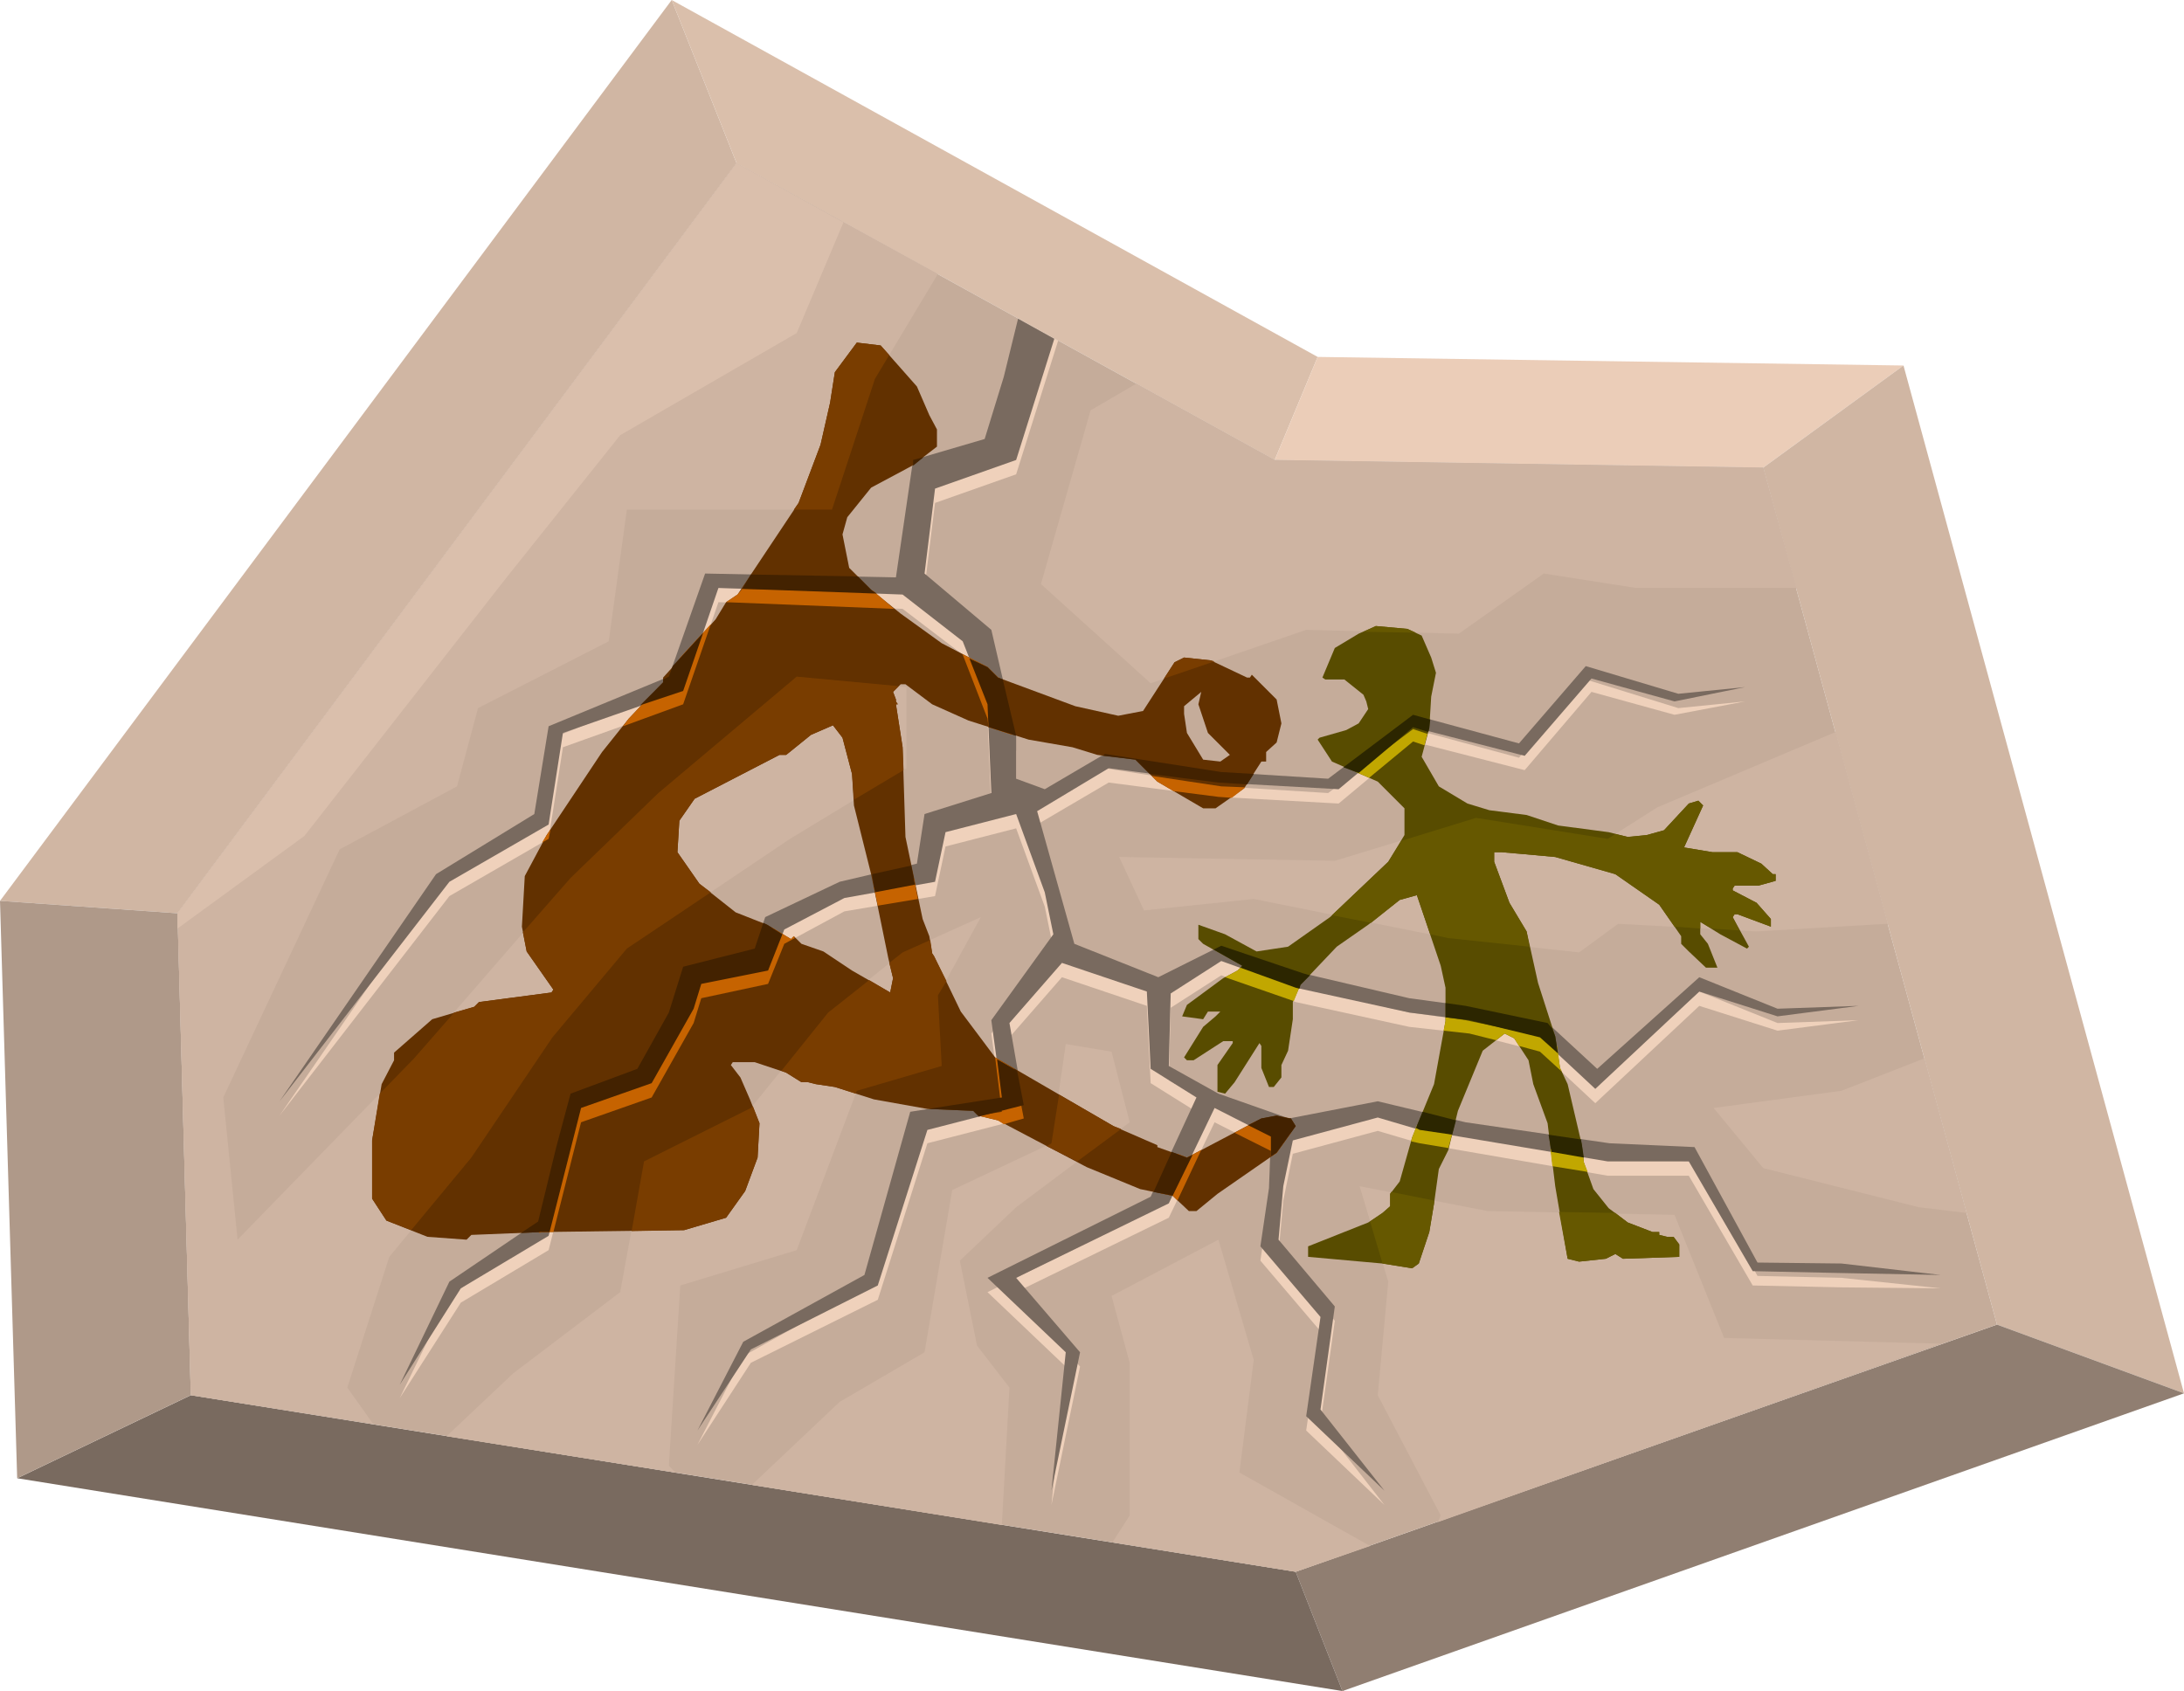
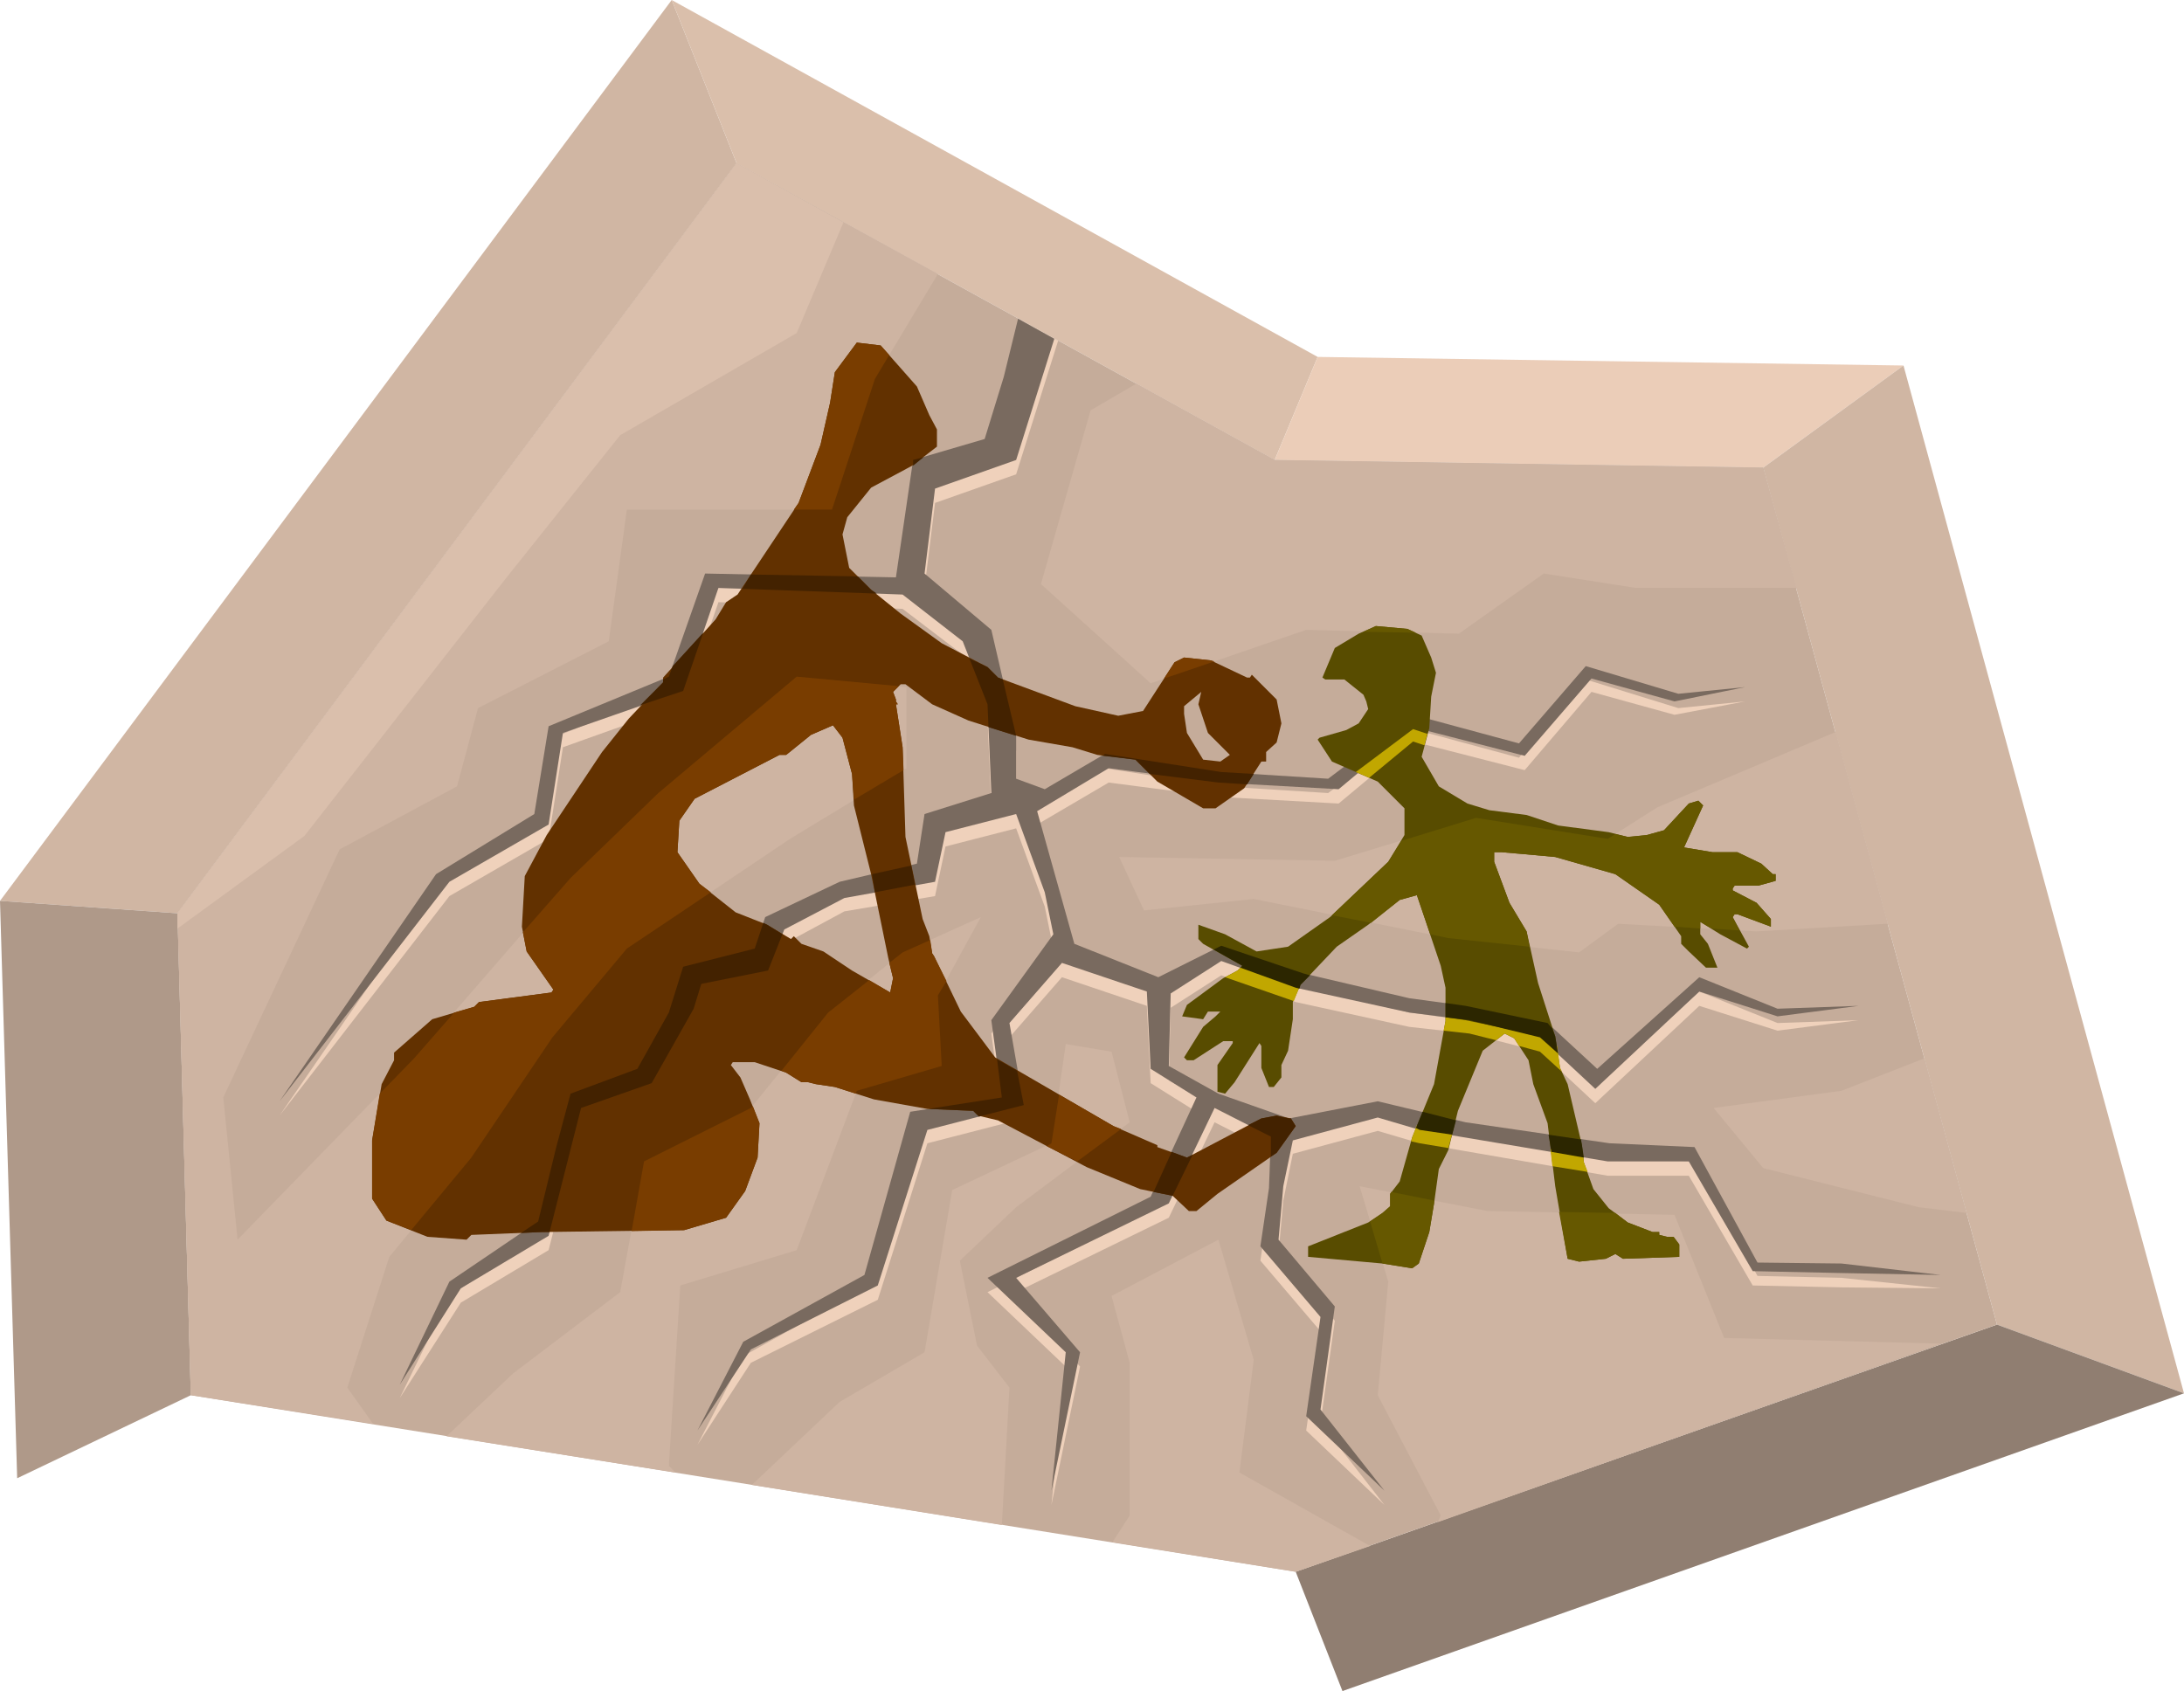
<svg xmlns="http://www.w3.org/2000/svg" fill-rule="evenodd" height="566.88" preserveAspectRatio="none" stroke-linecap="round" viewBox="0 0 2289 1772" width="732">
  <style>.brush1{fill:#d0b6a3}.pen1{stroke:none}.brush5{fill:#796a5f}</style>
  <path class="pen1 brush1" d="M186 957 0 944 704 0l68 171-586 786z" />
  <path class="pen1" style="fill:#dabfab" d="M772 171 704 0l677 374-45 108-564-311z" />
  <path class="pen1" style="fill:#ebcdb8" d="m1336 482 45-108 614 9-147 107-512-8z" />
  <path class="pen1 brush1" d="m1848 490 147-107 294 1077-196-72-245-898z" />
  <path class="pen1" style="fill:#907e71" d="m2093 1388 196 72-882 312-49-125 735-259z" />
-   <path class="pen1 brush5" d="m1358 1647 49 125L18 1549l182-87 1158 185z" />
  <path class="pen1" style="fill:#af9989" d="m200 1462-182 87L0 944l186 13 14 505z" />
  <path class="pen1" style="fill:#c5ac9a" d="m186 957 586-786 564 311 512 8 245 898-735 259-1158-185-14-505z" />
  <path class="pen1" d="m983 287-66 110-45 137H657l-19 138-137 70-22 82-123 66-122 260 15 149 185-190 164-189 92-89 145-122 115 11v85l-122 74-171 115-78 93-85 126-86 104-44 137 27 38-191-30-14-505 586-786 211 116zM468 1505l70-66 112-85 25-137 112-56 81-100 78-63 82-37-45 82 4 74-89 26-63 167-122 37-12 189 7 7-240-38zm320 51 92-87 89-52 29-170 104-49 15-104 48 8 19 74-119 89-59 56 18 89 34 44-8 144-262-42zm378 60 18-28v-160l-19-70 112-59 37 126-15 118 137 77-78 27-192-31zm341-21 3-7-66-126 11-119-30-100 134 26 196 4 52 129 227 6-527 187zm554-324-50-6-163-41-52-63 134-18 87-34 44 162zm-82-302-1-1-137 8-145-8-41 30-137-15-204-41-115 12-26-56 226 4 148-45 138 22 52-33 187-79 55 202zm-96-353h-169l-96-15-89 63-160-4-163 56-115-104 52-182 48-28 145 80 512 8 35 126z" style="fill:#ceb4a2" />
  <path class="pen1" style="fill:#efd1bb" d="m1072 337-20 73-20 65-75 22-18 123-200-4-38 108-126 51-15 93-103 63-164 238 178-230 104-60 15-96 126-45 37-107 193 7 63 48 26 67 4 93-70 22-8 52-81 19-78 37-11 33-75 19-15 48-33 59-70 26-15 56-19 78-93 63-52 107 64-100 92-55 34-134 74-26 44-78 8-26 70-15 17-42 63-34 95-16 11-52 74-19 30 82 9 44-65 89 11 82-96 15-48 170-127 71-48 93 56-86 133-66 52-164 101-26-15-85 55-63 89 30 4 81 48 30-48 104-171 85 82 78-15 145 30-145-67-78 160-78 48-100 59 30-2 54-9 61 63 74-15 104 82 78-67-86 15-107-59-71 5-55 10-49 89-24 44 13 197 34h85l67 115 94 2 103 1-104-11-88-2-66-120-89-4-151-22-92-22-93 18-74-26-52-29 2-76 53-34 78 28 119 26 63 7 74 19 58 54 109-102 82 26 85-11-85 3-82-33-107 96-52-48-86-18-59-8-111-26-86-30-66 34-88-35-39-140 75-44 115 15 126 7 78-65 117 30 70-82 87 24 74-14-70 7-97-30-70 82-111-30-89 67-112-7-122-19-63 37-30-11v-44l-26-112-70-59 11-89 85-30 44-140-37-20z" />
  <path class="pen1 brush5" d="m1067 334-15 61-20 65-75 22-18 123-200-4-38 108-126 52-15 92-103 63-164 238 178-230 104-60 15-96 126-44 37-108 193 7 63 49 26 66 4 93-70 22-8 52-81 19-78 37-11 33-75 19-15 48-33 59-70 26-15 56-19 78-93 63-52 108 64-101 92-55 34-134 74-26 44-78 8-26 70-14 17-43 63-33 95-17 11-52 74-19 30 82 9 44-65 90 11 81-96 15-48 171-127 70-48 93 56-85 133-67 52-163 101-26-15-86 55-63 89 30 4 81 48 30-48 104-171 85 82 78-15 145 30-145-67-78 160-78 48-100 59 30-2 54-9 61 63 74-15 104 82 78-67-85 15-108-59-70 5-56 10-48 89-24 44 13 197 33h85l67 115 94 2 103 2-104-12-88-1-66-121-89-4-151-22-92-22-93 18-74-26-52-29 2-76 53-34 78 28 119 26 63 8 74 18 58 54 109-102 82 26 85-11-85 3-82-33-107 96-52-48-86-18-59-8-111-26-86-29-66 33-88-35-39-139 75-45 115 15 126 7 78-65 117 30 70-81 87 24 74-15-70 7-97-29-70 81-111-30-89 67-112-7-122-19-63 37-30-11v-44l-26-112-70-59 11-89 85-30 40-127-38-21z" />
  <path class="pen1" d="m961 405 13 30 8 15v18l-26 20-43 23-25 31-5 18 7 35 23 23 31 25 43 31 48 25 11 11 81 30 45 10 26-5 33-51 10-5 28 3 38 18h3l2-3 26 26 5 25-5 20-11 10v10h-5l-18 28-30 21h-13l-48-28-23-23-40-5-26-8-46-8-63-20-38-17-28-21h-5l-8 8 3 8v2l2 3h-2l7 45 3 94 18 86 7 18 3 18 2 3 28 58 36 48 124 72 46 20v2l31 11 78-41 16-3 15 3 5 8-20 28-62 43-22 18h-8l-17-16-34-7-56-23-93-49-21-5-5-5-48-2-56-10-41-13-20-3-8-2h-7l-16-10-33-11h-23l-2 3 10 13 10 23 10 25-2 36-13 35-20 28-44 13-149 2-74 3-5 5-41-3-43-17-15-23v-61l10-59 13-25v-8l40-35 44-13 5-5 76-10 2-3-28-40-5-26 3-53 23-43 58-87 28-35 36-38v-5l55-61 11-18 12-8 64-96 23-61 10-44 5-32 23-31 25 3 38 43zm305 363 23 23-10 7-18-2-17-28-3-20v-8l18-15-3 13 10 30zm-373 43 2 33 18 72 18 88 5 21-3 15-40-23-30-20-23-8-8-8-3 3-25-15-33-13-38-30-23-33 2-33 16-23 89-46h7l26-21 23-10 10 13 10 38z" style="fill:#623100" />
  <path class="pen1" style="fill:#584c00" d="m1490 666 10 23 5 16-5 25-2 33-8 30 18 31 30 18 23 7 39 5 33 11 53 7 20 5 20-2 18-5 26-28 10-3 5 5-20 44 30 5h26l25 12 12 11h3v7l-18 5h-25l-2 3v2l25 13 15 17v8l-35-13h-3l-2 3 17 31-2 2-28-15-21-13v13l8 10 10 25h-12l-18-17-8-8v-8l-23-33-46-32-63-18-33-3-23-2h-8v10l16 43 18 30 12 54 18 56 5 33 8 17 15 64 2 18 10 28 16 20 20 15 26 10h7v3l8 2h7l6 8v13l-59 2-8-5-10 5-28 3-12-3-13-76-8-66-15-41-5-25-15-23-10-5-23 18-26 63-10 41-10 20-5 36-5 30-11 33-7 5-31-5-78-7v-11l63-25 15-10 8-7v-13l10-13 13-46 23-56 12-66v-35l-5-23-25-74-18 5-33 26-33 23-38 40-8 18v18l-5 33-7 15v13l-8 10h-5l-8-20v-23l-2-3-26 41-10 12-8-2v-28l16-23v-2h-10l-31 20h-7l-3-3 20-32 13-11 5-5h-13l-5 8-22-3 5-12 38-28 15-8 5-5-41-23-5-5v-15l28 10 33 18 33-5 44-31 61-58 17-28v-28l-28-28-48-21-15-23 2-2 28-8 13-7 10-15-2-8-3-7-20-16h-20l-3-2 13-31 25-15 18-8 33 3 15 7z" />
-   <path class="pen1" d="m915 619-137-2-5 6-12 8 176 7-22-19zm-202 70-12 35-24 10-18 19-6 8 63-23 29-84-32 35zM568 883l7-4 2-10-4 6-5 8zm440-198 1 1 26 67 1 9 25 8-14-60h-1l-11-11-27-14zm-50 236-42 9 4 19 42-7-4-21zm-149 51-7 4-11 33-75 19-15 48-33 59-70 26-15 56-18 75 3-1h12l29-115 74-26 44-78 8-26 70-15 17-42 11-6-1-2-3 3-20-12zm234 136 7 57-25 4 21 5 6 4 21-6-10-52-20-12zm191 101-19 41 14 3 5 5 25-53-15 8-10-4zm60-22 38 19v6l6-4 15-21h-2l-35-12-22 12zm-64-358 47 6 14 1 13-10 1-1-25-1-73-11 6 6 17 10z" style="fill:#c66300" />
  <path class="pen1" d="m968 479-11 3v6l11-9zm-69 125-112-2-9 15 141 5-6-4-14-14zm-194 94-4 11-6 3v3l-24 24 45-15 21-61-32 35zm311-8 19 48 1 24 29 9-14-59-5-2-11-11-19-9zm-61 217-41 9 3 19 42-8-4-20zm-155 60-9 27-75 19-15 48-33 59-70 26-15 56-19 78-18 12 22-1h8l33-130 74-26 44-78 8-26 70-14 15-38-16-10-4-2zm245 143 5 40-77 12 47 2 5 5 1 1 47-12-7-36-21-12zm183 97-19 42 20 4 21-43-6 3-16-6zm80-28 24 12v21l6-4 20-28-5-8h-2l-5-1-8-2-16 3-14 7zm-103-368 72 9 30 2 7-11-34-2-122-19-2 2 34 4 15 15z" style="fill:#432200" />
  <path class="pen1" d="m1479 1196 9 2 30 5 4-15-37-9-5 13-1 4zm148 26 37 6-4-10-1-9-34-5 2 18zm-343-198 72 25 6-15-61-21-4 4-13 7zm229 56 27 3 28 7 9-7 10 5 5 8 22 6 23 21-2-4-3-23-10-9-86-18-21-3v4l-2 10zm-78-265 46-38 12 4 3-12-15-5-60 45 14 6z" style="fill:#c1a700" />
-   <path class="pen1" d="m1484 1182 4 2 34 5 4-15-35-9-7 17zm142 25 34 6-2-13-1-6-34-5 3 18zm-326-193 58 21 4 1 1-4 10-10-7-2-86-29-8 4 30 17-2 2zm215 52 25 3 74 18 19 17-3-18-3-8-5-6-86-18-21-3v15zm-91-256 57-48 16 5 1-4 1-9-18-5-73 55 16 6z" style="fill:#2c2600" />
+   <path class="pen1" d="m1484 1182 4 2 34 5 4-15-35-9-7 17zm142 25 34 6-2-13-1-6-34-5 3 18zm-326-193 58 21 4 1 1-4 10-10-7-2-86-29-8 4 30 17-2 2zm215 52 25 3 74 18 19 17-3-18-3-8-5-6-86-18-21-3v15zz" style="fill:#2c2600" />
  <path class="pen1" d="m932 372-15 25-45 137h-40l5-7 23-61 10-44 5-32 23-31 25 3 9 10zm-534 774 36-37 42-48 21-6 5-5 76-10 2-3-28-40-4-20 50-57 92-89 145-122 107 10-6 6 3 8v2l2 3h-2l7 45 1 24-52 31-2-27-10-38-10-13-23 10-26 21h-7l-89 46-16 23-2 33 23 33 12 9-88 59-78 93-85 126-63 76-26-10-15-23v-61l8-49zm822-435 11-17 10-5 28 3 4 1-53 18zM975 985l2 14 2 3 13 26-9 15 4 74-89 26-1 3-22-7-20-3-8-2h-7l-16-10-5-2 49-61 43-34 22 13 3-15-4-16 14-11 29-13zm135 162 57 33 8 3-46 34-32-16 5-3 8-51zm-321 12 7 18-2 36-13 35-20 28-44 13-55 1 13-73 112-56 2-2z" style="fill:#793d00" />
  <path class="pen1" d="m1693 874 13 3 20-2 18-5 26-28 10-3 5 5-20 44 30 5h26l25 12 12 11h3v7l-18 5h-25l-2 3v2l25 13 15 17v8l-35-13h-3l-2 3 7 14-29-2-12-7v7l-27-2-16-23-46-32-63-18-33-3-23-2h-8v10l16 43 18 30 3 16-85-9-19-4-14-41-18 5-30 24-41-8 59-56 14-22 78-24 138 22 8-5zm0 397 13 10 26 10h7v3l8 2h7l6 8v13l-59 2-8-5-10 5-28 3-12-3-9-49 59 1zm-190-13v3l-5 30-11 33-7 5-31-5-13-44 13-9 8-7v-13l1-2 45 9zm-74-596 13-6 33 3 9 4-55-1z" style="fill:#665800" />
  <path class="pen1" style="fill:#dabfac" d="m884 233-49 116-185 107-119 149-212 271-133 97v-16l586-786 112 62z" />
</svg>